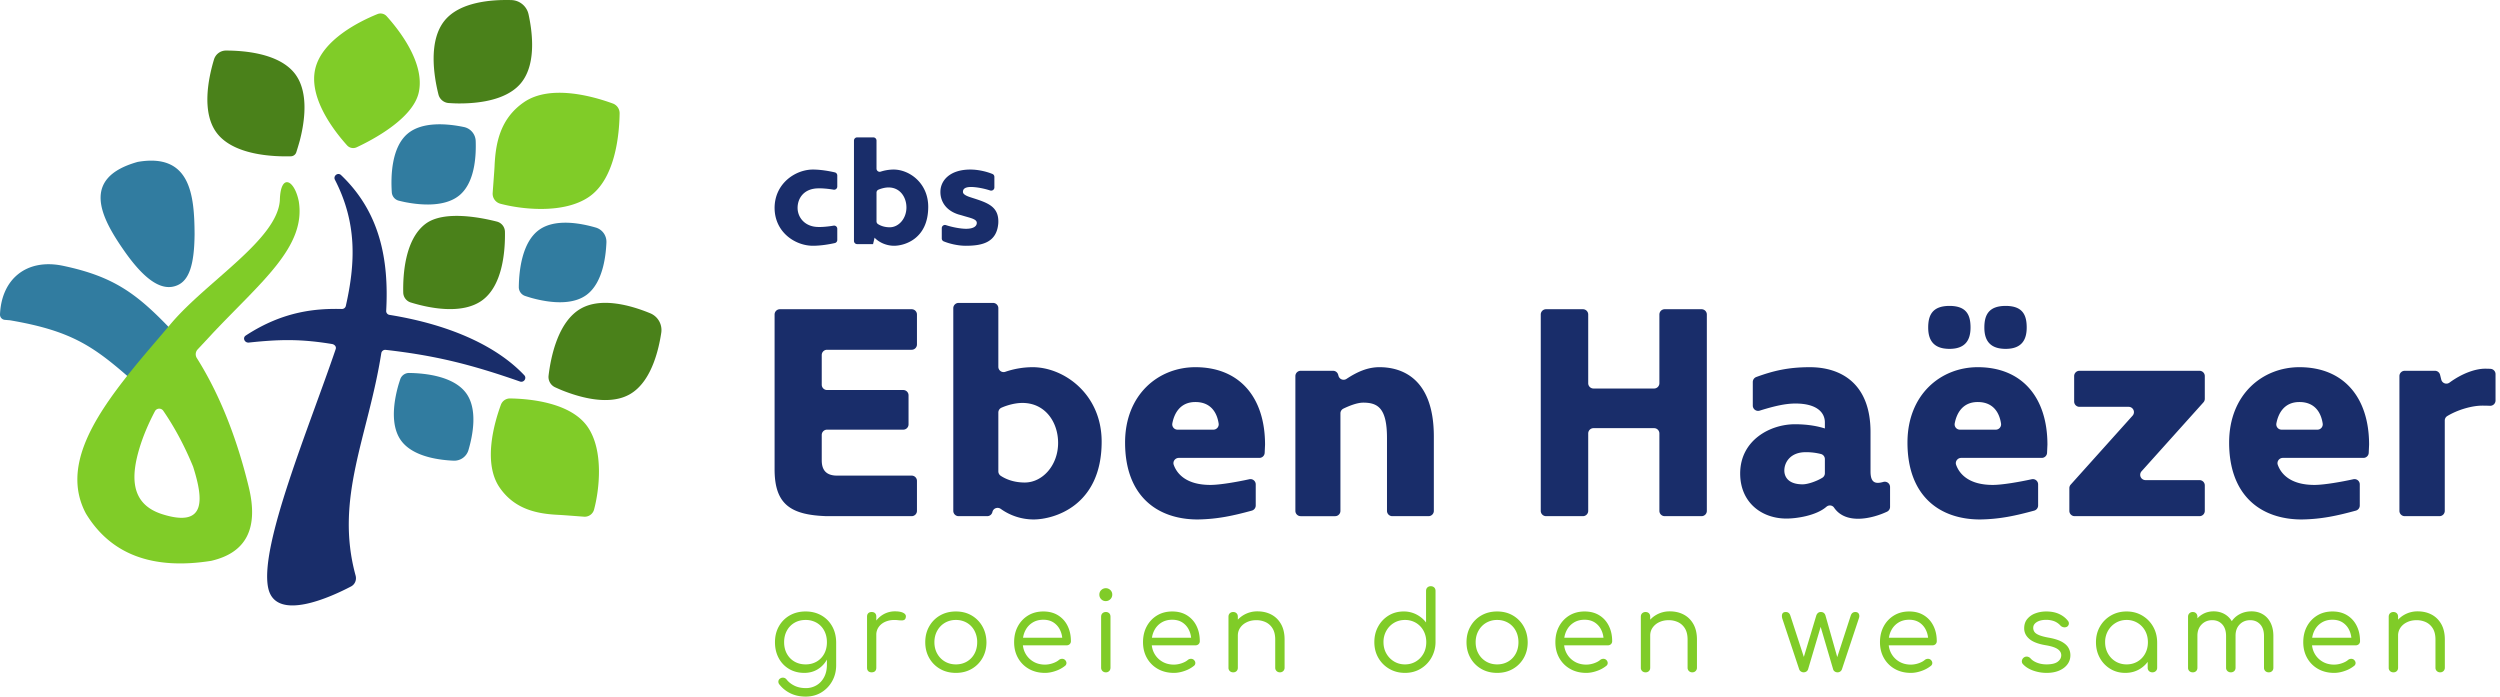
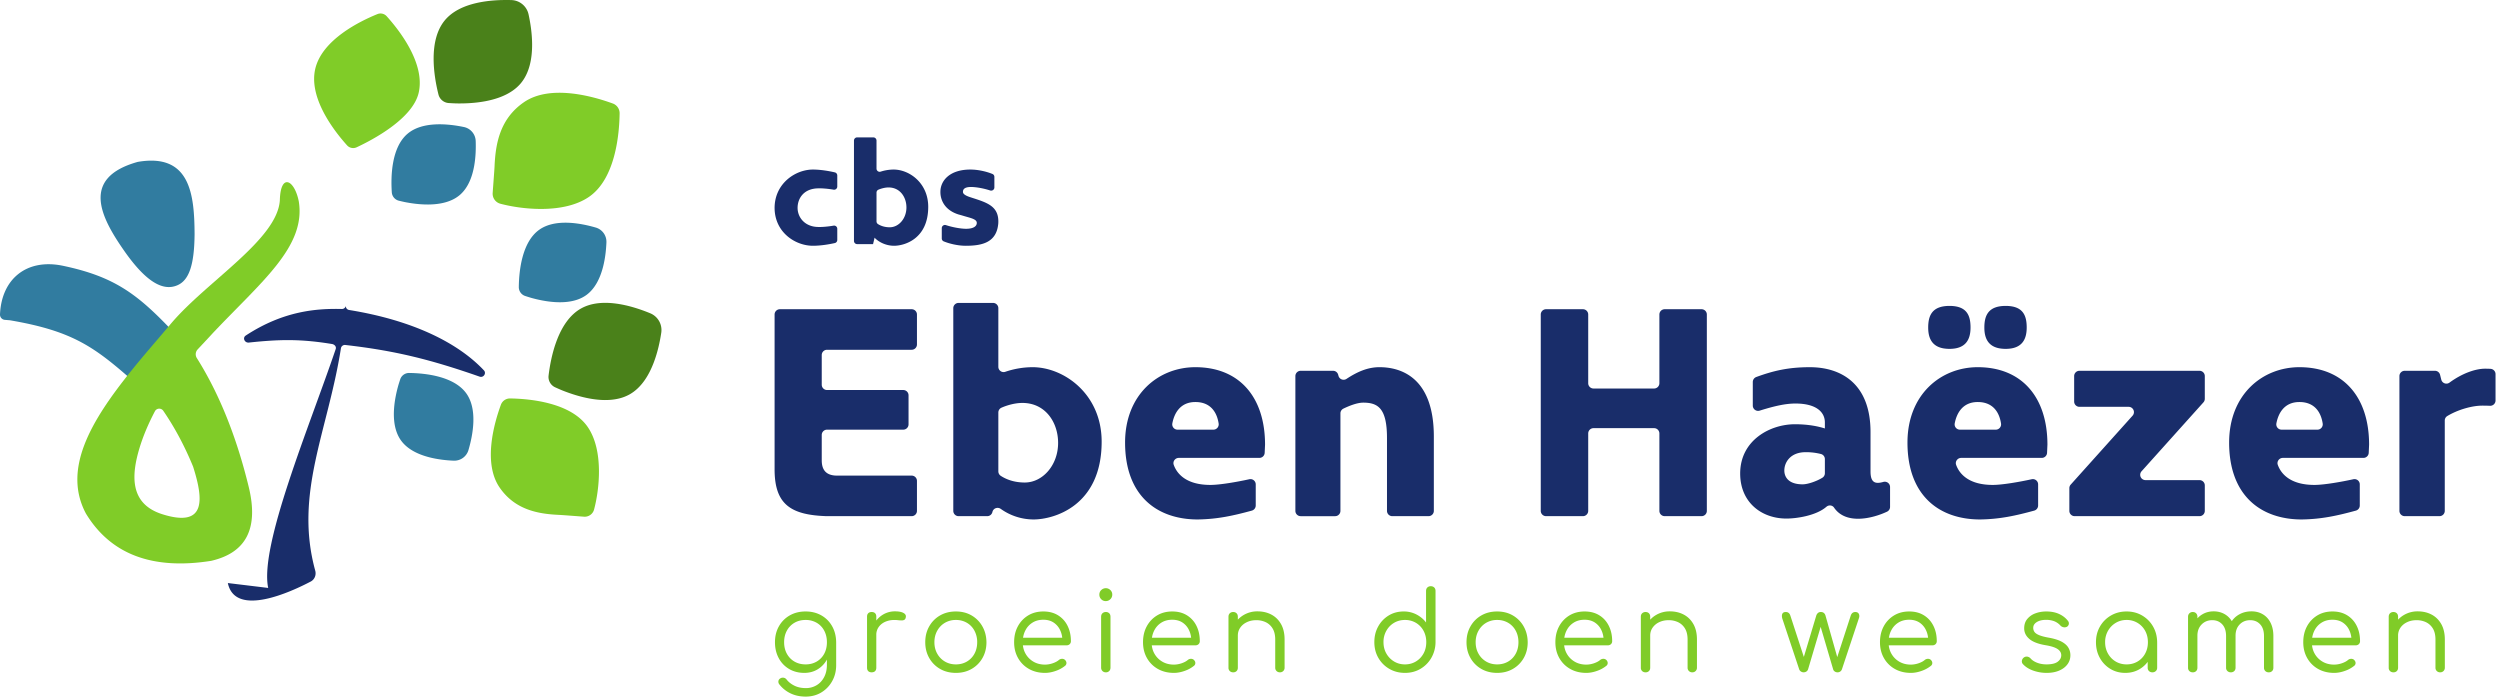
<svg xmlns="http://www.w3.org/2000/svg" width="323" height="90">
  <g fill="none" fill-rule="evenodd">
    <path d="M54.093 11.985c.87-3.792-2.515-8.093-4.134-9.887a1.066 1.066 0 0 0-1.199-.275c-2.24.91-7.165 3.309-8.033 7.094-.779 3.393 1.845 7.186 3.566 9.233.196.232.38.443.546.628.315.351.819.45 1.246.25 1.945-.906 7.23-3.651 8.008-7.043M75.935 55.168c-2.185-3.184-7.541-3.65-10.033-3.689a1.245 1.245 0 0 0-1.186.815c-.859 2.342-2.347 7.514-.166 10.692 1.988 2.897 4.99 3.417 7.682 3.538.514.024 2.059.148 3.216.232a1.248 1.248 0 0 0 1.302-.911c.675-2.5 1.288-7.613-.815-10.677M76.104 25.43c3.417-2.35 3.913-8.105 3.951-10.783a1.337 1.337 0 0 0-.877-1.273c-2.517-.92-8.075-2.513-11.487-.166-3.11 2.14-3.665 5.363-3.793 8.257-.024.552-.156 2.211-.244 3.455a1.34 1.34 0 0 0 .98 1.398c2.686.723 8.18 1.375 11.47-.887" fill="#80CC28" fill-rule="nonzero" />
-     <path d="M29.208 6.53c-.724 0-1.354.468-1.562 1.16-.726 2.412-1.63 6.804.334 9.452 2.155 2.904 7.296 3.115 9.606 3.052a.75.75 0 0 0 .697-.528 38.58 38.58 0 0 0 .452-1.506c.54-2.082.988-5.02.107-7.302a5.34 5.34 0 0 0-.687-1.267c-1.032-1.39-2.747-2.162-4.508-2.583-1.601-.383-3.24-.476-4.44-.477M54.972 28.925c-2.657 2.007-2.922 6.576-2.874 8.87.012.592.4 1.107.964 1.282 2.188.677 6.65 1.68 9.303-.323 2.49-1.88 2.877-6 2.877-8.401 0-.137 0-.268-.003-.394a1.384 1.384 0 0 0-1.036-1.328c-2.075-.532-6.872-1.488-9.231.294" fill="#4A811A" fill-rule="nonzero" />
-     <path d="M34.651 75.961c-1.152-5.453 5.315-20.808 8.721-30.856.112-.329-.149-.605-.491-.661-3.89-.633-6.544-.633-10.727-.184-.545.06-.857-.61-.398-.91 4.942-3.236 9.245-3.5 12.425-3.43a.509.509 0 0 0 .5-.393c1.258-5.58 1.454-10.741-1.407-16.3-.259-.504.38-.996.79-.606 4.976 4.742 6.205 10.823 5.832 17.537a.5.5 0 0 0 .421.523c8.326 1.347 14.119 4.29 17.419 7.798.36.383-.054.988-.551.814-6.418-2.243-10.997-3.367-17.362-4.091a.513.513 0 0 0-.56.432c-1.708 10.801-6.053 18.743-3.319 28.73.152.554-.08 1.14-.59 1.406-2.52 1.324-9.754 4.682-10.703.191" fill="#192D6A" />
+     <path d="M34.651 75.961c-1.152-5.453 5.315-20.808 8.721-30.856.112-.329-.149-.605-.491-.661-3.89-.633-6.544-.633-10.727-.184-.545.06-.857-.61-.398-.91 4.942-3.236 9.245-3.5 12.425-3.43a.509.509 0 0 0 .5-.393a.5.5 0 0 0 .421.523c8.326 1.347 14.119 4.29 17.419 7.798.36.383-.054.988-.551.814-6.418-2.243-10.997-3.367-17.362-4.091a.513.513 0 0 0-.56.432c-1.708 10.801-6.053 18.743-3.319 28.73.152.554-.08 1.14-.59 1.406-2.52 1.324-9.754 4.682-10.703.191" fill="#192D6A" />
    <path d="M16.097 32.478c2.724 3.872 4.932 5.21 6.839 4.37 1.456-.64 2.172-2.542 2.204-6.603-.028-5.056-.533-10.508-7.352-9.327-7.375 2.068-4.818 7.11-1.69 11.56M1.313 41.385c8.11 1.39 10.902 3.444 16.003 7.95.16.142.389.21.598.167 3.238-.668 4.547-2.965 4.625-6.171a.718.718 0 0 0-.196-.5c-4.572-4.83-7.554-7.106-14.28-8.506C3.443 33.39.19 36.03 0 40.634a.678.678 0 0 0 .627.691l.62.052a.81.81 0 0 1 .065.008" fill="#317CA0" />
    <path d="M18.023 57.891c.46-1.524 1.13-3.119 1.994-4.76a.631.631 0 0 1 1.07-.068c1.502 2.187 2.78 4.593 3.865 7.234 1.291 4.08 1.802 7.948-3.942 6.153-4.317-1.346-4.03-5.078-2.987-8.559Zm-1.15-9.877C11.785 54.353 8.04 60.6 11.1 66.35c3.197 5.263 8.58 7.313 16.173 6.113 4.553-1.048 6.158-4.2 4.866-9.536-1.582-6.51-3.82-12.072-6.705-16.658a.92.92 0 0 1 .1-1.123c.652-.7 1.722-1.834 1.884-2.023 6.33-6.72 12.14-11.24 11.184-17.108-.556-2.81-2.36-3.701-2.445-.155-.306 5.064-9.38 10.45-14.007 15.88-1.767 2.106-3.61 4.194-5.277 6.275" fill="#80CC28" />
    <path d="M58.606 59.52a1.912 1.912 0 0 0 1.921-1.376c.596-2.033 1.18-5.267-.274-7.309-1.6-2.244-5.342-2.62-7.387-2.648a1.2 1.2 0 0 0-1.16.829c-.103.313-.206.637-.258.824-.473 1.703-.885 4.11-.196 5.999.136.373.314.727.545 1.05.825 1.158 2.22 1.817 3.657 2.19 1.105.285 2.235.401 3.152.442M61.46 18.216a1.912 1.912 0 0 0-1.526-1.805c-2.074-.431-5.345-.756-7.264.858-2.109 1.774-2.185 5.532-2.05 7.574.035.526.404.965.918 1.09.32.077.653.155.843.191 1.736.336 4.168.554 5.995-.283a4.38 4.38 0 0 0 1.004-.626c1.088-.916 1.634-2.359 1.89-3.822.197-1.124.222-2.26.19-3.177M78.35 31.317a1.912 1.912 0 0 0-1.381-1.918c-2.035-.59-5.27-1.167-7.309.293-2.24 1.605-2.606 5.347-2.63 7.393a1.2 1.2 0 0 0 .832 1.158c.313.102.638.204.825.256 1.704.469 4.113.874 6 .181a4.384 4.384 0 0 0 1.049-.547c1.155-.828 1.81-2.224 2.18-3.663.283-1.106.396-2.236.434-3.153" fill="#317CA0" fill-rule="nonzero" />
    <path d="M85.435 42.993a2.343 2.343 0 0 0-1.43-2.52c-2.401-.99-6.268-2.12-8.945-.61-2.942 1.658-3.885 6.17-4.184 8.66a1.472 1.472 0 0 0 .86 1.521c.368.166.75.335.972.422 2.014.797 4.896 1.61 7.286 1.015a5.37 5.37 0 0 0 1.352-.528c1.518-.856 2.502-2.47 3.141-4.176.492-1.31.78-2.672.948-3.784M68.29 1.857A2.344 2.344 0 0 0 66.058.009c-2.595-.072-6.612.244-8.578 2.606-2.16 2.597-1.44 7.15-.835 9.582a1.472 1.472 0 0 0 1.344 1.117c.403.024.82.046 1.058.049 2.166.03 5.149-.234 7.172-1.638.401-.278.765-.6 1.076-.974 1.115-1.34 1.461-3.199 1.454-5.02-.005-1.399-.22-2.775-.459-3.874" fill="#4A811A" fill-rule="nonzero" />
    <path d="M106.17 59.47c0 1.048.387 1.979 1.979 1.979h9.637c.378 0 .685.306.685.684v3.87a.685.685 0 0 1-.685.685H106.79c-4.618-.155-6.674-1.514-6.713-5.937V40.636c0-.378.307-.685.685-.685h17.024c.378 0 .685.307.685.685v3.87a.685.685 0 0 1-.685.684h-10.932a.685.685 0 0 0-.685.685v3.83c0 .379.307.685.685.685h9.845c.379 0 .685.307.685.685v3.753a.685.685 0 0 1-.685.684h-9.845a.685.685 0 0 0-.685.685v3.273M132.09 52.059c-.934 0-1.976.294-2.702.616a.681.681 0 0 0-.402.626v7.6c0 .235.12.452.317.58.705.459 1.729.86 3.098.86 2.289 0 4.307-2.211 4.307-5.122 0-2.638-1.63-5.16-4.618-5.16Zm1.436 15.056a7.32 7.32 0 0 1-4.218-1.36c-.402-.29-.969-.1-1.085.382l-.007.028a.683.683 0 0 1-.665.523h-3.702a.684.684 0 0 1-.684-.685V39.821c0-.378.306-.684.684-.684h4.452c.378 0 .685.306.685.684v7.568c0 .469.457.801.9.647a11.02 11.02 0 0 1 3.524-.595c4.035 0 8.924 3.453 8.924 9.624 0 8.342-6.208 10.05-8.808 10.05M156.77 55.512c.42 0 .741-.372.68-.787-.193-1.302-.926-2.783-3.008-2.783-2.029 0-2.753 1.557-2.978 2.772a.682.682 0 0 0 .676.798h4.63Zm-11.41 1.669c0-6.21 4.31-9.74 9.082-9.74 5.664 0 9.002 3.841 9.002 10.012l-.048 1.053a.685.685 0 0 1-.684.654h-10.411c-.466 0-.81.458-.654.897.451 1.267 1.742 2.595 4.734 2.595 1.255 0 3.52-.4 5.032-.735a.681.681 0 0 1 .828.669v2.725a.69.69 0 0 1-.506.662c-2.313.63-4.378 1.105-6.983 1.142-5.277 0-9.391-3.066-9.391-9.934M185.252 56.405v9.598a.685.685 0 0 1-.685.685h-4.684a.684.684 0 0 1-.684-.685V56.6c0-3.803-1.126-4.58-3.066-4.58-.833 0-1.936.467-2.568.775a.68.68 0 0 0-.381.614v12.595a.685.685 0 0 1-.685.685h-4.451a.684.684 0 0 1-.685-.685V48.591c0-.378.307-.685.685-.685h4.184c.31 0 .581.209.661.508l.039.146a.685.685 0 0 0 1.04.39c1.408-.929 2.749-1.51 4.256-1.51 2.6 0 7.024 1.165 7.024 8.965M199.066 66.003V40.636c0-.378.306-.685.684-.685h4.762c.378 0 .685.307.685.685v8.876c0 .377.306.684.685.684h7.827a.685.685 0 0 0 .684-.684v-8.876c0-.378.307-.685.685-.685h4.761c.378 0 .685.307.685.685v25.367a.684.684 0 0 1-.685.685h-4.761a.684.684 0 0 1-.685-.685v-10a.684.684 0 0 0-.684-.685h-7.827a.684.684 0 0 0-.685.684v10.001a.685.685 0 0 1-.685.685h-4.762a.684.684 0 0 1-.684-.685M235.774 59.32a.678.678 0 0 0-.504-.661 7.795 7.795 0 0 0-1.98-.237c-1.978 0-2.754 1.32-2.754 2.368 0 .737.427 1.785 2.366 1.785.693 0 1.865-.422 2.557-.858a.681.681 0 0 0 .315-.58V59.32Zm-4.967 7.678c-3.22 0-5.976-2.095-5.976-5.82 0-4.308 3.88-6.365 7.063-6.365 1.862 0 3.143.31 3.88.544v-.776c0-1.32-1.086-2.445-3.803-2.445-1.283 0-2.713.323-4.622.919a.685.685 0 0 1-.888-.653v-3.047c0-.287.183-.548.453-.647 2.174-.792 4.088-1.267 6.92-1.267 3.92 0 7.838 2.018 7.838 8.382v5.083c0 1.436.579 1.666 1.654 1.358a.683.683 0 0 1 .87.656v2.569a.684.684 0 0 1-.394.621c-1.802.85-5.296 1.752-6.845-.53-.22-.325-.686-.364-.983-.106-1.331 1.16-3.88 1.524-5.167 1.524M259.134 39.524c2.25 0 2.716 1.242 2.716 2.795 0 1.552-.62 2.754-2.716 2.754-2.134 0-2.755-1.202-2.755-2.754 0-1.553.504-2.795 2.755-2.795Zm-1.28 15.988c.419 0 .741-.372.68-.787-.193-1.302-.926-2.783-3.009-2.783-2.028 0-2.752 1.557-2.977 2.772a.682.682 0 0 0 .677.798h4.629Zm-5.977-15.988c2.252 0 2.716 1.242 2.716 2.795 0 1.552-.62 2.754-2.716 2.754-2.133 0-2.754-1.202-2.754-2.754 0-1.553.504-2.795 2.754-2.795Zm-5.432 17.657c0-6.21 4.307-9.74 9.08-9.74 5.665 0 9.003 3.841 9.003 10.012l-.048 1.053a.685.685 0 0 1-.683.654h-10.412c-.466 0-.81.458-.654.897.452 1.267 1.741 2.595 4.734 2.595 1.254 0 3.52-.4 5.032-.735a.681.681 0 0 1 .828.669v2.725c0 .309-.21.581-.507.662-2.312.63-4.377 1.105-6.983 1.142-5.276 0-9.39-3.066-9.39-9.934M267.981 51.878v-3.287c0-.378.306-.685.684-.685h15.511c.378 0 .684.307.684.685v2.934a.687.687 0 0 1-.174.457l-7.997 8.908a.684.684 0 0 0 .51 1.141h6.977c.378 0 .684.307.684.685v3.287a.684.684 0 0 1-.684.685h-16.131a.685.685 0 0 1-.685-.685V63.07c0-.17.062-.332.175-.458l7.996-8.908a.685.685 0 0 0-.509-1.142h-6.357a.684.684 0 0 1-.684-.684M299.413 55.512c.42 0 .74-.372.68-.787-.193-1.302-.926-2.783-3.009-2.783-2.028 0-2.752 1.557-2.977 2.772a.682.682 0 0 0 .677.798h4.63Zm-11.409 1.669c0-6.21 4.307-9.74 9.08-9.74 5.665 0 9.003 3.841 9.003 10.012l-.048 1.053a.684.684 0 0 1-.683.654h-10.412c-.466 0-.81.458-.654.897.452 1.267 1.741 2.595 4.734 2.595 1.254 0 3.52-.4 5.032-.735a.681.681 0 0 1 .827.669v2.725c0 .309-.208.581-.506.662-2.312.63-4.377 1.105-6.983 1.142-5.277 0-9.39-3.066-9.39-9.934M315.18 66.688h-4.49a.685.685 0 0 1-.685-.685V48.591c0-.378.308-.685.686-.685h3.902c.315 0 .588.214.664.52l.156.623a.68.68 0 0 0 1.065.382c1.667-1.222 3.386-1.796 4.587-1.796.072 0 .364 0 .705.018.365.02.653.318.653.684v3.408c0 .39-.326.7-.716.683-.461-.02-.917-.02-.991-.02-1.297 0-3.128.5-4.532 1.348a.677.677 0 0 0-.32.583v11.664a.684.684 0 0 1-.684.685M100.077 26.879c0-3.167 2.68-4.973 4.953-4.973.996 0 2.134.199 2.832.366a.41.41 0 0 1 .314.402V24.1a.41.41 0 0 1-.484.405c-.713-.126-1.516-.186-1.924-.17-1.923 0-2.72 1.3-2.72 2.524s.933 2.467 2.72 2.467c.408.015 1.211-.046 1.924-.172a.41.41 0 0 1 .484.406V31c0 .194-.129.36-.317.403-.68.154-1.79.35-2.83.35-2.271 0-4.932-1.728-4.952-4.874M114.8 24.218c-.447 0-.943.134-1.304.287a.411.411 0 0 0-.25.381v3.718c0 .147.077.28.202.357.35.218.85.403 1.507.403 1.146 0 2.156-1.107 2.156-2.563 0-1.321-.816-2.583-2.311-2.583Zm.718 7.535c-1.145 0-2.097-.563-2.524-1.049 0 .04-.194.816-.194.836h-2.054a.413.413 0 0 1-.413-.413V18.163c0-.228.185-.413.413-.413h2.087c.228 0 .413.185.413.413v3.62a.41.41 0 0 0 .53.395 5.514 5.514 0 0 1 1.684-.272c2.02 0 4.467 1.729 4.467 4.817 0 4.176-3.107 5.03-4.409 5.03M124.415 24.781c0 .116 0 .408 1.01.719 2.097.68 3.67 1.107 3.555 3.34-.195 2.447-2.001 2.913-4.196 2.913-1.026 0-2.115-.265-2.862-.571a.406.406 0 0 1-.245-.38V29.48a.41.41 0 0 1 .534-.395c.795.263 1.883.474 2.612.474.913 0 1.379-.31 1.379-.758 0-.525-.874-.64-1.923-.971l-.486-.136c-2.369-.777-2.292-2.738-2.292-2.913 0-1.457 1.224-2.875 3.866-2.875 1.026 0 2.116.265 2.861.572a.406.406 0 0 1 .246.379v1.361c0 .286-.279.479-.55.39-.746-.247-1.75-.449-2.48-.449-.951 0-1.029.408-1.029.622" fill="#192D6A" fill-rule="nonzero" />
    <path d="M104.087 85.84c.532 0 1.006-.121 1.425-.363.417-.243.742-.58.976-1.012.232-.432.349-.928.349-1.489 0-.56-.117-1.058-.35-1.495a2.527 2.527 0 0 0-.975-1.019 2.787 2.787 0 0 0-1.425-.363c-.541 0-1.02.12-1.439.363a2.573 2.573 0 0 0-.983 1.019c-.237.437-.356.935-.356 1.495s.119 1.057.356 1.489c.238.433.566.77.983 1.012.418.242.898.363 1.44.363Zm0 4.16c-.722 0-1.37-.138-1.944-.414a4.046 4.046 0 0 1-1.446-1.154.548.548 0 0 1-.128-.42.474.474 0 0 1 .228-.35.606.606 0 0 1 .84.144c.266.332.608.598 1.026.797.417.2.902.3 1.453.3a2.67 2.67 0 0 0 1.374-.364c.414-.242.741-.59.983-1.047.243-.456.364-.992.364-1.61V83.76l.441-.969.755.185v2.963c0 .76-.17 1.447-.513 2.059a3.923 3.923 0 0 1-1.396 1.46c-.589.36-1.268.542-2.037.542Zm-.17-3.063c-.741 0-1.397-.17-1.967-.507a3.555 3.555 0 0 1-1.339-1.402c-.323-.598-.484-1.282-.484-2.052 0-.778.171-1.467.513-2.065a3.686 3.686 0 0 1 1.403-1.404c.593-.336 1.275-.505 2.044-.505.76 0 1.436.169 2.03.505.594.338 1.06.805 1.396 1.404.337.598.51 1.287.52 2.065l-.712.229c0 .721-.148 1.364-.441 1.93a3.336 3.336 0 0 1-1.212 1.324c-.512.319-1.096.478-1.752.478M112.563 82.037c.02-.58.168-1.1.449-1.56.28-.461.648-.825 1.104-1.09a2.967 2.967 0 0 1 1.524-.4c.484 0 .852.072 1.104.215.252.142.344.337.278.584-.029.142-.088.239-.178.291a.613.613 0 0 1-.314.079c-.119 0-.254-.005-.406-.015-.55-.075-1.044-.045-1.48.093-.438.138-.784.363-1.04.677a1.719 1.719 0 0 0-.386 1.126h-.655Zm.057 4.828c-.19 0-.337-.052-.442-.156-.104-.105-.156-.252-.156-.442V79.67c0-.19.052-.336.156-.44.105-.105.252-.158.442-.158s.337.053.442.157c.104.105.156.252.156.441v6.596c0 .19-.052.337-.156.442-.105.104-.252.156-.442.156M123.504 85.84c.531 0 1.006-.124 1.424-.37a2.59 2.59 0 0 0 .976-1.019c.232-.432.349-.924.349-1.475a3.1 3.1 0 0 0-.35-1.481 2.575 2.575 0 0 0-.975-1.026 2.751 2.751 0 0 0-1.424-.37 2.75 2.75 0 0 0-1.425.37c-.418.247-.748.59-.99 1.026-.242.436-.363.93-.363 1.481s.12 1.043.363 1.475c.242.432.572.771.99 1.019.418.246.893.37 1.425.37Zm0 1.097c-.77 0-1.451-.171-2.045-.513a3.73 3.73 0 0 1-1.403-1.41c-.342-.599-.513-1.277-.513-2.038 0-.769.171-1.452.513-2.05a3.74 3.74 0 0 1 1.403-1.412c.594-.341 1.275-.512 2.045-.512.76 0 1.433.17 2.023.512a3.759 3.759 0 0 1 1.395 1.411c.342.599.518 1.282.528 2.051 0 .76-.172 1.44-.513 2.038a3.73 3.73 0 0 1-1.403 1.41c-.594.342-1.27.513-2.03.513M135.014 86.937c-.779 0-1.468-.17-2.066-.507a3.67 3.67 0 0 1-1.41-1.402c-.342-.598-.513-1.282-.513-2.052 0-.778.161-1.464.485-2.058a3.643 3.643 0 0 1 1.331-1.404c.565-.341 1.218-.512 1.959-.512.731 0 1.363.163 1.895.492a3.29 3.29 0 0 1 1.232 1.36c.29.58.434 1.24.434 1.98a.52.52 0 0 1-.156.392.556.556 0 0 1-.4.15h-5.954v-.984h6.012l-.598.428c0-.523-.1-.993-.3-1.41a2.35 2.35 0 0 0-.848-.983c-.365-.237-.804-.357-1.317-.357-.541 0-1.011.126-1.41.378a2.527 2.527 0 0 0-.926 1.033c-.22.437-.328.935-.328 1.495s.123 1.057.37 1.489c.247.433.587.774 1.019 1.026.432.251.928.377 1.489.377.323 0 .652-.057.99-.17.337-.115.605-.257.805-.428a.627.627 0 0 1 .392-.15.546.546 0 0 1 .377.121c.133.123.201.26.207.406a.46.46 0 0 1-.179.378 3.98 3.98 0 0 1-1.203.655c-.48.171-.943.257-1.39.257M142.877 86.865a.597.597 0 0 1-.441-.17.598.598 0 0 1-.171-.442v-6.568c0-.19.057-.339.17-.448a.614.614 0 0 1 .442-.164.59.59 0 0 1 .435.164c.109.11.163.259.163.448v6.568c0 .18-.054.327-.163.441a.574.574 0 0 1-.435.171Zm-.014-9.202a.796.796 0 0 1-.584-.243.81.81 0 0 1-.242-.598.78.78 0 0 1 .25-.591.833.833 0 0 1 .59-.235c.219 0 .411.079.577.235a.782.782 0 0 1 .25.591.8.8 0 0 1-.25.598.82.82 0 0 1-.591.243M151.667 86.937c-.779 0-1.468-.17-2.066-.507a3.67 3.67 0 0 1-1.41-1.402c-.342-.598-.513-1.282-.513-2.052 0-.778.161-1.464.485-2.058a3.643 3.643 0 0 1 1.331-1.404c.565-.341 1.218-.512 1.959-.512.731 0 1.363.163 1.894.492a3.29 3.29 0 0 1 1.233 1.36c.29.58.434 1.24.434 1.98a.52.52 0 0 1-.156.392.556.556 0 0 1-.4.15h-5.954v-.984h6.012l-.598.428c0-.523-.1-.993-.3-1.41a2.35 2.35 0 0 0-.848-.983c-.365-.237-.804-.357-1.317-.357-.541 0-1.011.126-1.41.378a2.527 2.527 0 0 0-.926 1.033c-.219.437-.328.935-.328 1.495s.123 1.057.37 1.489c.247.433.587.774 1.019 1.026.432.251.928.377 1.489.377.323 0 .652-.057.99-.17.337-.115.605-.257.805-.428a.627.627 0 0 1 .392-.15.547.547 0 0 1 .377.121c.133.123.201.26.206.406a.459.459 0 0 1-.178.378 3.986 3.986 0 0 1-1.203.655c-.48.171-.943.257-1.39.257M165.37 86.865a.597.597 0 0 1-.441-.17.58.58 0 0 1-.17-.428v-3.632c0-.58-.11-1.052-.328-1.418a2.083 2.083 0 0 0-.876-.819 2.819 2.819 0 0 0-1.262-.27c-.436 0-.835.085-1.196.256-.361.17-.646.405-.854.705-.21.299-.314.644-.314 1.033h-.812a3.01 3.01 0 0 1 .463-1.603c.299-.47.7-.843 1.204-1.118a3.445 3.445 0 0 1 1.68-.413c.675 0 1.276.14 1.803.42.527.28.942.691 1.246 1.232.304.541.456 1.206.456 1.995v3.632a.582.582 0 0 1-.598.598Zm-6.04 0a.614.614 0 0 1-.441-.163.575.575 0 0 1-.17-.435v-6.582c0-.19.056-.339.17-.448a.614.614 0 0 1 .442-.164c.18 0 .325.055.434.164.11.11.164.259.164.448v6.582c0 .18-.055.326-.164.435a.587.587 0 0 1-.434.163M181.525 85.84c.522 0 .992-.126 1.41-.378.418-.252.745-.593.983-1.025.238-.432.356-.924.356-1.475 0-.541-.118-1.03-.356-1.467a2.625 2.625 0 0 0-.983-1.026 2.726 2.726 0 0 0-1.41-.37c-.522 0-.993.123-1.411.37-.417.247-.75.59-.997 1.026a2.925 2.925 0 0 0-.37 1.467c0 .551.123 1.043.37 1.475.247.432.58.773.997 1.025.418.252.889.378 1.41.378Zm0 1.097c-.75 0-1.425-.173-2.023-.52a3.83 3.83 0 0 1-1.417-1.418c-.347-.598-.52-1.277-.52-2.037 0-.75.165-1.424.498-2.022a3.77 3.77 0 0 1 1.354-1.418c.569-.347 1.215-.52 1.936-.52a3.53 3.53 0 0 1 1.66.392c.498.261.91.605 1.233 1.033v-4.075c0-.19.057-.34.17-.448a.614.614 0 0 1 .442-.165c.18 0 .328.056.442.165.114.109.17.258.17.448v6.653a4.101 4.101 0 0 1-.548 2.002 3.877 3.877 0 0 1-1.403 1.41c-.589.347-1.254.52-1.994.52M193.434 85.84c.53 0 1.006-.124 1.424-.37.418-.248.743-.587.976-1.019.233-.432.349-.924.349-1.475 0-.55-.116-1.045-.349-1.481a2.577 2.577 0 0 0-.976-1.026 2.75 2.75 0 0 0-1.424-.37 2.75 2.75 0 0 0-1.425.37c-.418.247-.748.59-.99 1.026-.242.436-.364.93-.364 1.481s.122 1.043.364 1.475c.242.432.572.771.99 1.019.418.246.892.37 1.425.37Zm0 1.097c-.77 0-1.452-.171-2.044-.513a3.724 3.724 0 0 1-1.403-1.41c-.343-.599-.514-1.277-.514-2.038 0-.769.171-1.452.514-2.05a3.734 3.734 0 0 1 1.403-1.412c.592-.341 1.274-.512 2.044-.512.759 0 1.433.17 2.022.512a3.76 3.76 0 0 1 1.397 1.411c.34.599.517 1.282.526 2.051 0 .76-.17 1.44-.512 2.038a3.735 3.735 0 0 1-1.404 1.41c-.593.342-1.27.513-2.03.513M204.944 86.937c-.78 0-1.467-.17-2.066-.507a3.673 3.673 0 0 1-1.41-1.402c-.341-.598-.513-1.282-.513-2.052 0-.778.161-1.464.485-2.058a3.646 3.646 0 0 1 1.331-1.404c.566-.341 1.219-.512 1.96-.512.73 0 1.362.163 1.894.492.532.327.942.78 1.232 1.36.29.58.435 1.24.435 1.98a.52.52 0 0 1-.157.392.557.557 0 0 1-.399.15h-5.955v-.984h6.012l-.598.428c0-.523-.1-.993-.3-1.41a2.357 2.357 0 0 0-.847-.983c-.366-.237-.805-.357-1.318-.357-.541 0-1.011.126-1.41.378a2.526 2.526 0 0 0-.926 1.033c-.219.437-.327.935-.327 1.495s.122 1.057.37 1.489c.246.433.586.774 1.019 1.026.431.251.928.377 1.488.377.322 0 .653-.057.99-.17.337-.115.606-.257.805-.428a.628.628 0 0 1 .392-.15.546.546 0 0 1 .377.121.58.58 0 0 1 .207.406.459.459 0 0 1-.179.378 3.975 3.975 0 0 1-1.203.655c-.48.171-.943.257-1.39.257M218.648 86.865a.597.597 0 0 1-.442-.17.581.581 0 0 1-.17-.428v-3.632c0-.58-.11-1.052-.328-1.418a2.077 2.077 0 0 0-.876-.819 2.816 2.816 0 0 0-1.261-.27c-.437 0-.836.085-1.197.256a2.12 2.12 0 0 0-.854.705c-.21.299-.314.644-.314 1.033h-.812c.01-.598.164-1.133.463-1.603.3-.47.7-.843 1.204-1.118a3.446 3.446 0 0 1 1.681-.413c.674 0 1.275.14 1.802.42.527.28.943.691 1.246 1.232.304.541.456 1.206.456 1.995v3.632a.578.578 0 0 1-.171.427.578.578 0 0 1-.427.171Zm-6.04 0a.615.615 0 0 1-.442-.163.574.574 0 0 1-.17-.435v-6.582c0-.19.056-.339.17-.448a.615.615 0 0 1 .442-.164c.18 0 .325.055.434.164.11.11.164.259.164.448v6.582c0 .18-.055.326-.164.435a.587.587 0 0 1-.434.163M233.035 86.865a.625.625 0 0 1-.363-.113.563.563 0 0 1-.22-.286l-2.18-6.553c-.067-.256-.064-.46.007-.612.07-.152.22-.228.45-.228.141 0 .263.038.362.114.1.076.178.205.235.385l1.923 5.898h-.37l1.78-5.927a.775.775 0 0 1 .214-.341.55.55 0 0 1 .385-.129c.161 0 .292.043.392.129.1.085.168.199.206.341l1.623 5.727h-.227l1.852-5.698c.105-.333.304-.499.598-.499.229 0 .382.084.464.25.08.166.078.362-.008.59l-2.179 6.553a.586.586 0 0 1-.57.4.625.625 0 0 1-.364-.114.49.49 0 0 1-.206-.286l-1.696-5.769h.172l-1.71 5.77a.523.523 0 0 1-.22.292.63.63 0 0 1-.35.106M246.882 86.937c-.779 0-1.468-.17-2.065-.507a3.67 3.67 0 0 1-1.411-1.402c-.342-.598-.513-1.282-.513-2.052 0-.778.161-1.464.485-2.058a3.643 3.643 0 0 1 1.332-1.404c.565-.341 1.218-.512 1.958-.512.732 0 1.363.163 1.895.492.532.327.943.78 1.232 1.36.29.58.435 1.24.435 1.98a.517.517 0 0 1-.158.392.554.554 0 0 1-.398.15h-5.954v-.984h6.01l-.597.428c0-.523-.1-.993-.3-1.41a2.347 2.347 0 0 0-.847-.983c-.366-.237-.805-.357-1.318-.357-.541 0-1.01.126-1.41.378a2.531 2.531 0 0 0-.926 1.033c-.219.437-.328.935-.328 1.495s.124 1.057.37 1.489c.248.433.588.774 1.019 1.026.432.251.929.377 1.489.377.323 0 .653-.057.99-.17.337-.115.606-.257.805-.428a.628.628 0 0 1 .392-.15.55.55 0 0 1 .378.121c.132.123.201.26.206.406a.459.459 0 0 1-.178.378 3.986 3.986 0 0 1-1.204.655c-.48.171-.943.257-1.39.257M264.432 86.937a5.195 5.195 0 0 1-1.73-.292c-.556-.195-1-.473-1.333-.834a.517.517 0 0 1-.143-.427.626.626 0 0 1 .23-.413.605.605 0 0 1 .463-.136.716.716 0 0 1 .405.207c.2.238.485.43.854.577.37.147.78.22 1.226.22.655 0 1.135-.111 1.438-.334.305-.223.462-.496.471-.82.01-.322-.14-.593-.45-.811-.308-.219-.832-.39-1.573-.513-.96-.161-1.66-.432-2.101-.812-.442-.38-.663-.836-.663-1.368 0-.484.133-.887.4-1.21a2.417 2.417 0 0 1 1.046-.726c.432-.162.9-.243 1.403-.243.636 0 1.188.107 1.653.32.466.214.84.502 1.125.862a.528.528 0 0 1 .143.42.519.519 0 0 1-.228.364.658.658 0 0 1-.449.071.723.723 0 0 1-.42-.228 2.122 2.122 0 0 0-.812-.556 2.953 2.953 0 0 0-1.04-.17c-.484 0-.881.095-1.19.285-.308.19-.463.436-.463.74a.9.9 0 0 0 .165.542c.109.151.305.286.59.406.285.119.684.225 1.197.32.712.124 1.275.295 1.688.513.413.219.71.477.89.776.18.3.271.63.271.99 0 .437-.126.827-.378 1.169-.251.342-.607.612-1.068.812-.46.199-1 .299-1.617.299M278.093 86.865a.615.615 0 0 1-.442-.163.576.576 0 0 1-.17-.435v-2.35l.271-1.254.954.313v3.29c0 .182-.06.327-.179.436a.617.617 0 0 1-.434.163Zm-3.333-1.025c.522 0 .993-.124 1.41-.37a2.62 2.62 0 0 0 .983-1.026c.237-.437.356-.926.356-1.468 0-.55-.119-1.041-.356-1.474a2.68 2.68 0 0 0-2.393-1.403c-.522 0-.992.126-1.41.378-.419.251-.75.593-.997 1.025a2.914 2.914 0 0 0-.371 1.474c0 .542.124 1.03.37 1.468.248.436.58.778.998 1.026.418.246.888.37 1.41.37Zm-.17 1.097c-.723 0-1.368-.173-1.938-.52a3.77 3.77 0 0 1-1.354-1.418c-.332-.598-.498-1.272-.498-2.023 0-.76.173-1.438.52-2.036.346-.599.82-1.071 1.417-1.418.599-.347 1.272-.52 2.023-.52.741 0 1.408.173 2.002.52.593.347 1.063.82 1.41 1.418.346.598.525 1.277.534 2.036l-.484.229a3.81 3.81 0 0 1-.477 1.901 3.584 3.584 0 0 1-1.297 1.339c-.546.328-1.166.492-1.859.492M293.122 86.865a.613.613 0 0 1-.441-.163.572.572 0 0 1-.172-.435v-4.088c0-.655-.166-1.161-.498-1.517-.332-.357-.76-.535-1.282-.535-.56 0-1.018.188-1.375.563-.356.375-.53.871-.52 1.489h-1.054c.01-.636.148-1.194.414-1.674.265-.48.633-.853 1.104-1.118.47-.266 1.004-.4 1.602-.4.55 0 1.04.129 1.467.385.428.257.76.625.997 1.105.237.479.356 1.047.356 1.702v4.088c0 .18-.054.326-.163.435a.59.59 0 0 1-.435.163Zm-4.9 0a.622.622 0 0 1-.435-.163.563.563 0 0 1-.178-.435v-4.088c0-.655-.166-1.161-.498-1.517-.333-.357-.76-.535-1.282-.535-.56 0-1.02.185-1.382.556-.362.37-.541.85-.541 1.439h-.813c.01-.617.14-1.161.392-1.631s.596-.839 1.033-1.104c.437-.266.93-.4 1.482-.4.55 0 1.04.129 1.467.385.428.257.762.625 1.004 1.105.242.479.363 1.047.363 1.702v4.088c0 .18-.057.326-.17.435a.612.612 0 0 1-.442.163Zm-4.915 0a.614.614 0 0 1-.442-.163.577.577 0 0 1-.17-.435v-6.582c0-.18.057-.327.17-.44a.596.596 0 0 1 .442-.172c.18 0 .326.057.435.172a.61.61 0 0 1 .164.44v6.582c0 .18-.055.326-.164.435a.588.588 0 0 1-.435.163M301.57 86.937c-.78 0-1.468-.17-2.066-.507a3.67 3.67 0 0 1-1.41-1.402c-.342-.598-.513-1.282-.513-2.052 0-.778.161-1.464.484-2.058a3.646 3.646 0 0 1 1.332-1.404c.565-.341 1.218-.512 1.959-.512.732 0 1.362.163 1.895.492.53.327.942.78 1.232 1.36.29.58.434 1.24.434 1.98a.518.518 0 0 1-.157.392.554.554 0 0 1-.398.15h-5.955v-.984h6.012l-.599.428c0-.523-.1-.993-.299-1.41a2.35 2.35 0 0 0-.848-.983c-.365-.237-.804-.357-1.317-.357-.541 0-1.012.126-1.41.378a2.527 2.527 0 0 0-.926 1.033c-.219.437-.328.935-.328 1.495s.123 1.057.37 1.489c.247.433.587.774 1.019 1.026.432.251.929.377 1.488.377.323 0 .653-.057.99-.17.337-.115.607-.257.806-.428a.627.627 0 0 1 .39-.15.548.548 0 0 1 .379.121c.132.123.201.26.207.406a.459.459 0 0 1-.179.378 3.98 3.98 0 0 1-1.203.655c-.48.171-.943.257-1.39.257M315.274 86.865a.596.596 0 0 1-.442-.17.581.581 0 0 1-.17-.428v-3.632c0-.58-.11-1.052-.328-1.418a2.083 2.083 0 0 0-.876-.819 2.817 2.817 0 0 0-1.261-.27c-.438 0-.836.085-1.196.256-.362.17-.647.405-.856.705a1.76 1.76 0 0 0-.313 1.033h-.812a3.01 3.01 0 0 1 .463-1.603c.3-.47.7-.843 1.204-1.118a3.447 3.447 0 0 1 1.68-.413c.675 0 1.276.14 1.803.42.527.28.942.691 1.246 1.232.304.541.456 1.206.456 1.995v3.632a.581.581 0 0 1-.598.598Zm-6.04 0a.613.613 0 0 1-.442-.163.575.575 0 0 1-.17-.435v-6.582c0-.19.057-.339.17-.448a.614.614 0 0 1 .442-.164c.18 0 .325.055.434.164.11.11.164.259.164.448v6.582c0 .18-.055.326-.164.435a.588.588 0 0 1-.434.163" fill="#80CC28" fill-rule="nonzero" />
  </g>
</svg>